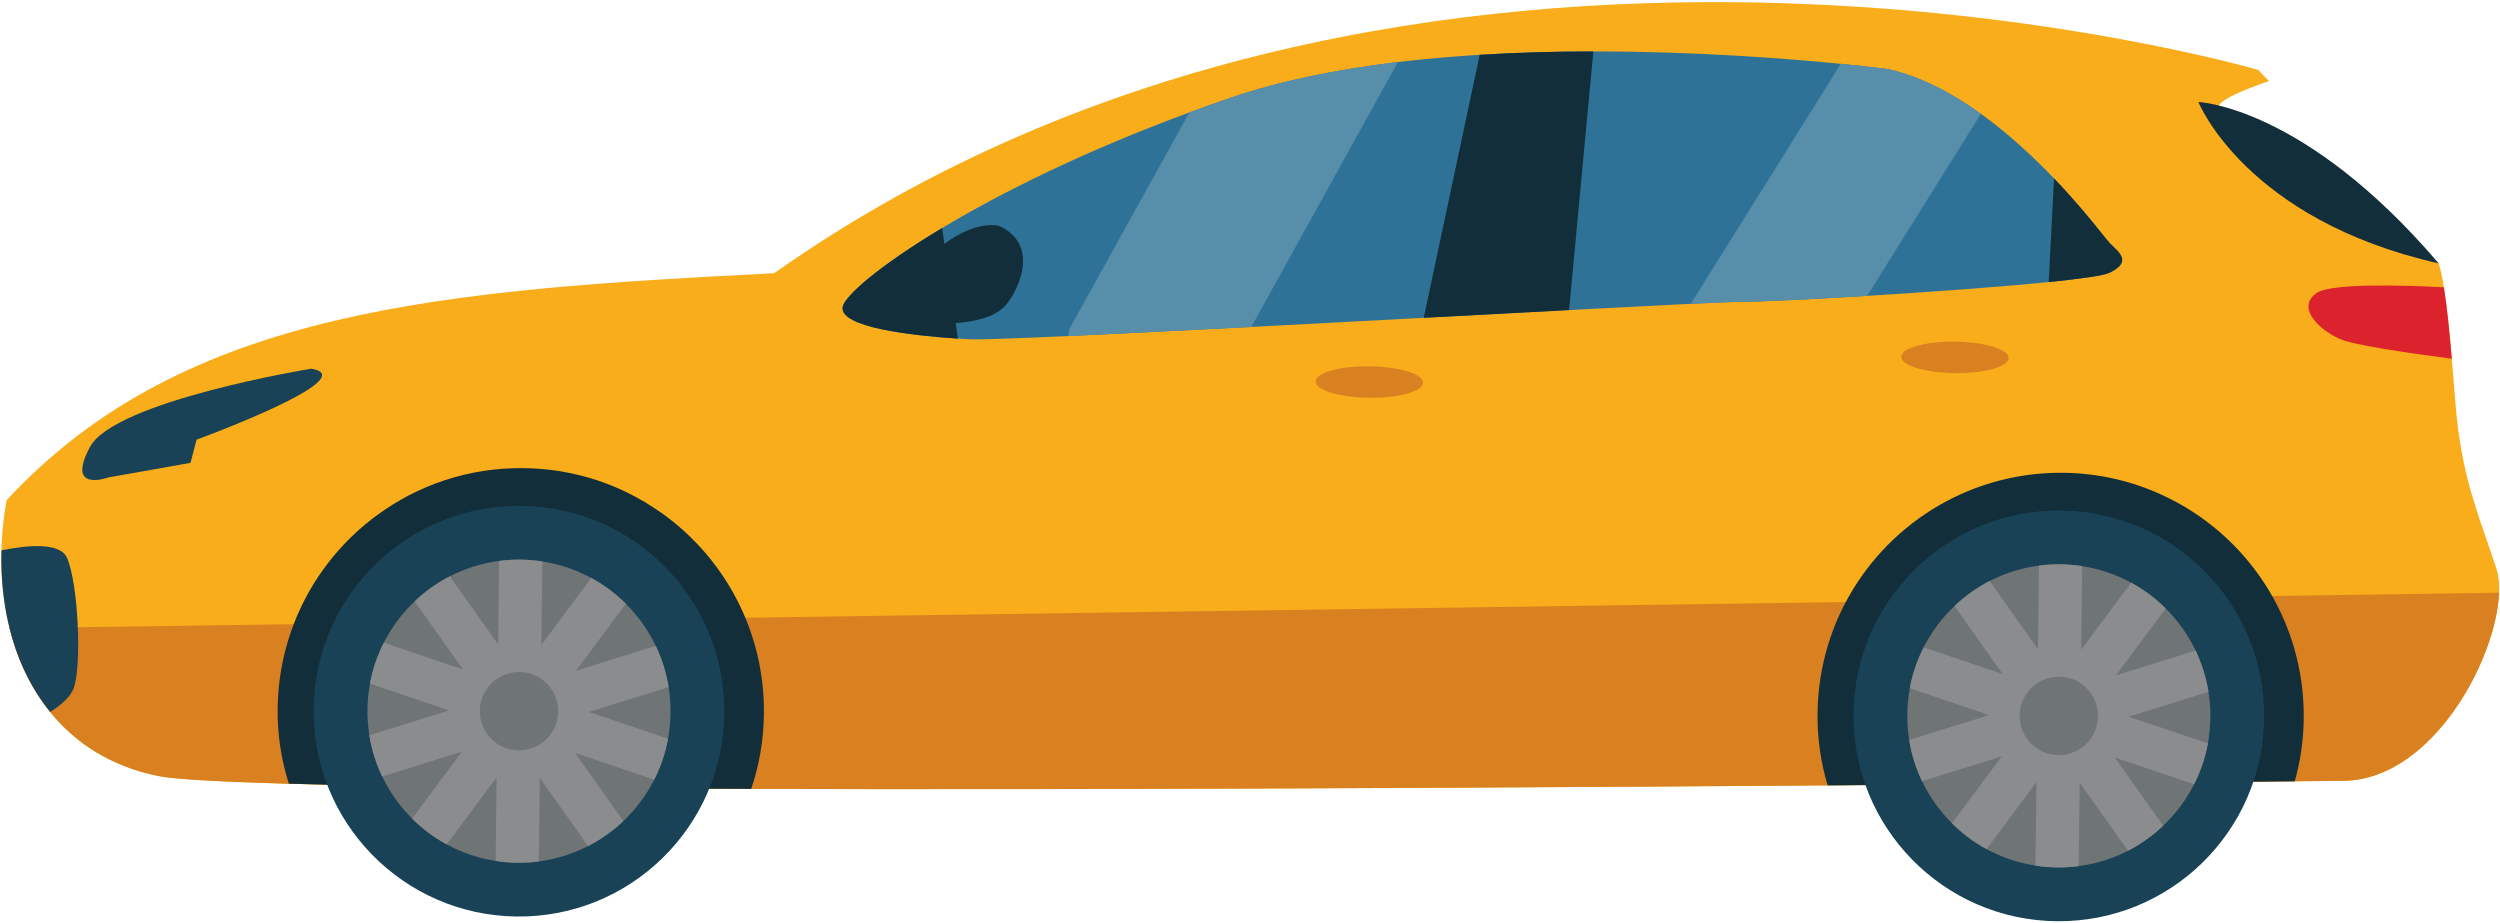
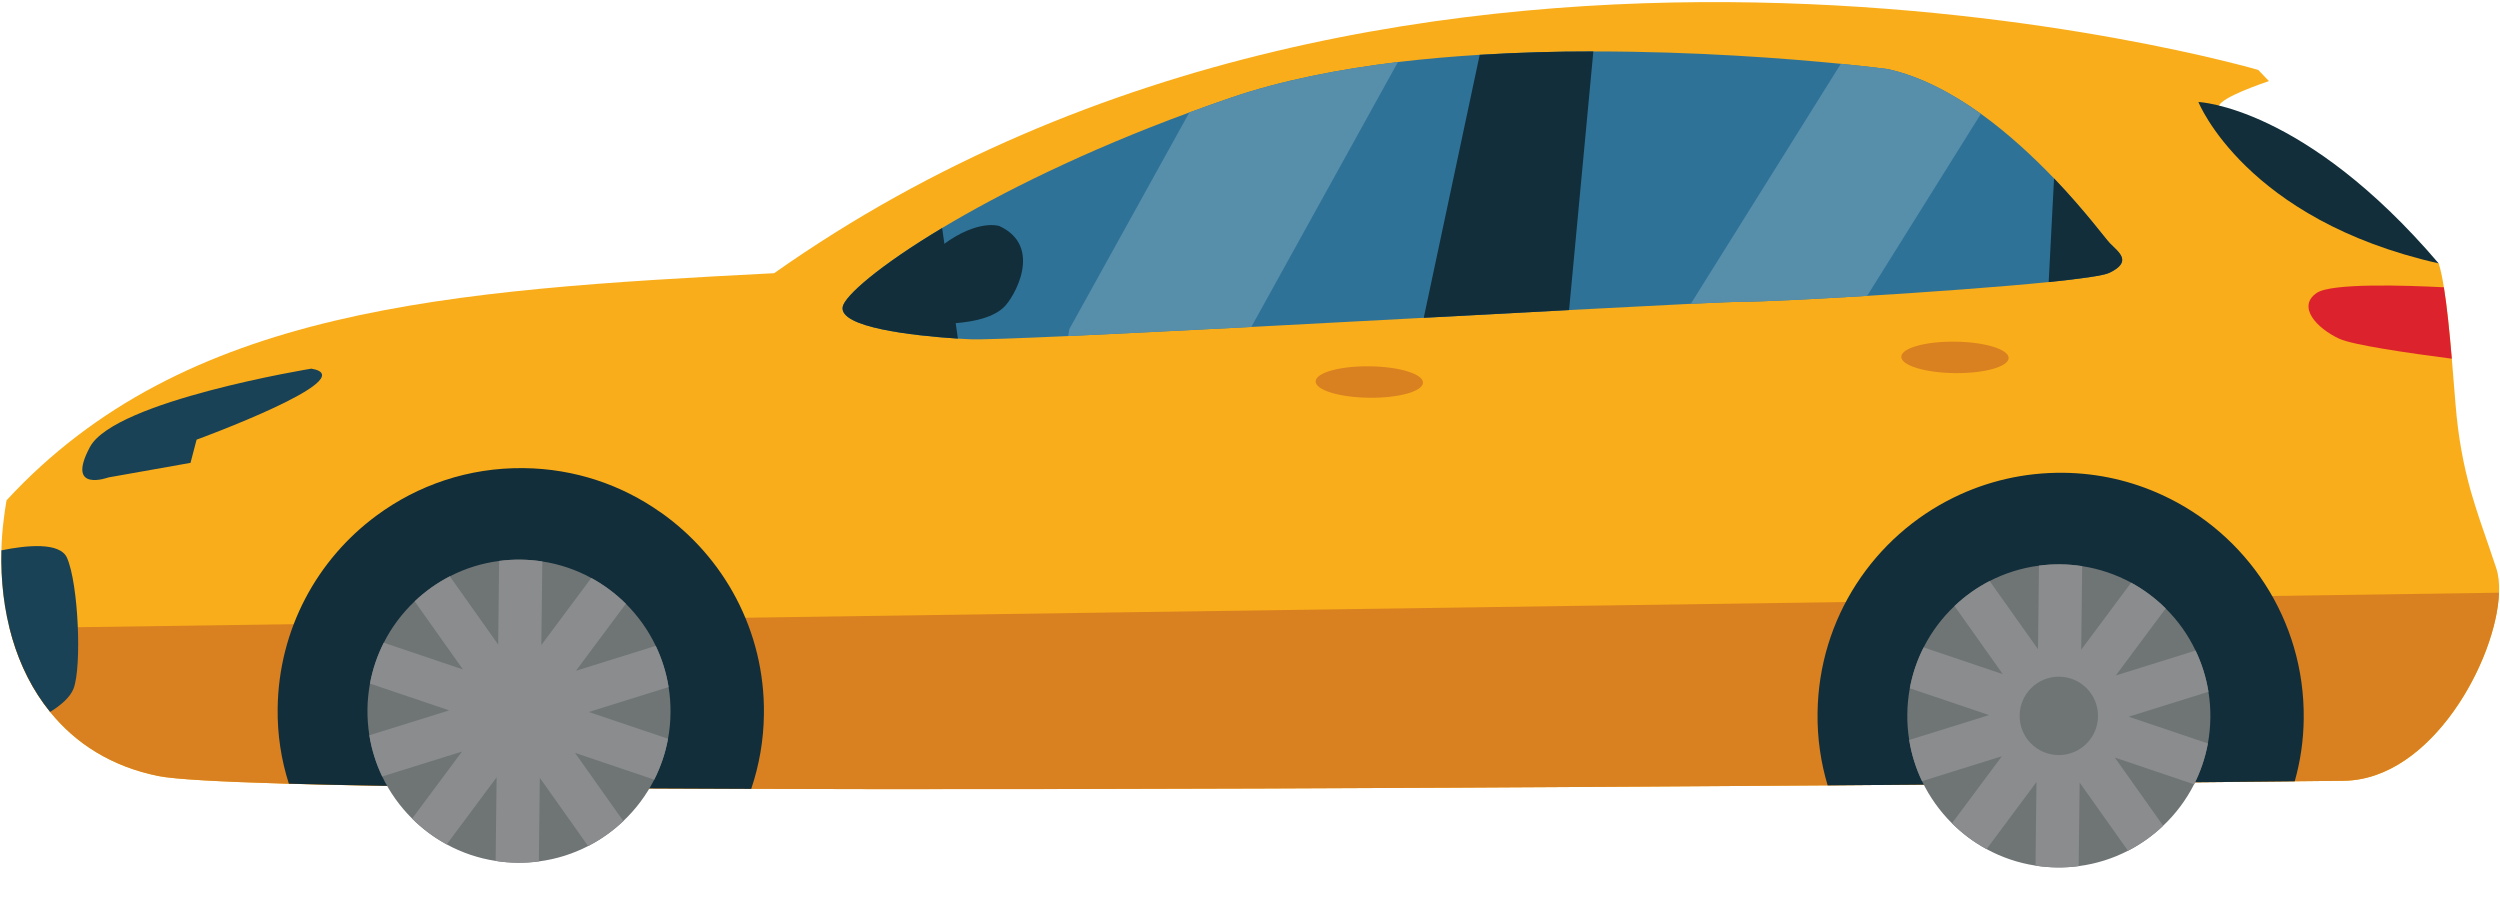
<svg xmlns="http://www.w3.org/2000/svg" width="1067" height="394" viewBox="0 0 1067 394" fill="none">
  <path d="M1000.36 333.232C957.326 333.83 121.911 342.127 67.609 331.207C47.614 327.17 32.283 317.324 21.389 303.835C6.605 285.651 -0.098 260.854 0.6 234.873C0.706 230.588 1.01 226.252 1.568 221.916C1.882 219.131 2.31 216.316 2.792 213.532C78.755 131.317 190.604 123.794 330.414 116.598C603.252 -75.822 963.816 29.846 963.816 29.846C963.816 29.846 965.511 31.613 968.378 34.606C958.704 37.931 945.475 43.134 947.073 46.197C949.306 50.508 1009.91 101.837 1040.82 112.401C1041.63 114.917 1042.38 118.395 1043.04 122.601C1044.35 130.594 1045.42 141.233 1046.43 153.085C1046.95 159.207 1047.48 165.639 1047.99 172.184C1049.19 187.25 1051.54 198.949 1054.56 209.723C1056.96 218.037 1059.69 225.849 1062.61 234.254C1063.5 236.915 1064.43 239.632 1065.38 242.434C1073.21 265.695 1043.4 332.632 1000.36 333.232" fill="#F9AD1A" />
  <path d="M1000.35 333.233C1038 332.709 1065.55 281.363 1066.58 252.965L944.499 254.722L853.583 256.005L288.647 264.059L288.605 264.063L164.461 265.84L4.057 268.111C7.39 281.452 13.121 293.678 21.381 303.837C32.273 317.326 47.606 327.173 67.602 331.21C121.904 342.13 957.304 333.832 1000.35 333.233" fill="#D98020" />
  <path d="M123.287 334.48C169.533 335.816 239.707 336.455 320.627 336.687C324.027 326.615 325.92 315.883 326.04 304.753C326.467 269.231 308.973 237.672 281.987 218.677L281.947 218.683C265.413 206.972 245.293 200.032 223.507 199.796C199.96 199.511 178.2 207.08 160.64 220.092C135.407 238.713 118.915 268.568 118.505 302.343C118.351 313.552 120.047 324.367 123.287 334.48" fill="#112E3A" />
-   <path d="M309.147 304.549C308.587 352.952 268.893 391.733 220.48 391.171C172.08 390.608 133.3 350.913 133.861 302.511C134.424 254.108 174.12 215.325 222.52 215.888C270.92 216.452 309.707 256.145 309.147 304.549" fill="#194256" />
  <path d="M286.173 304.287C286.133 308.04 285.774 311.713 285.12 315.289C283.987 321.472 281.974 327.333 279.227 332.755C275.854 339.389 271.387 345.361 266.04 350.415C261.587 354.656 256.52 358.259 251 361.099C244.547 364.421 237.454 366.689 229.987 367.651C226.96 368.065 223.893 368.245 220.747 368.208C217.613 368.172 214.547 367.92 211.533 367.437C204.093 366.301 197.053 363.869 190.667 360.397C185.227 357.429 180.24 353.711 175.894 349.365C170.667 344.192 166.334 338.116 163.12 331.405C160.507 325.92 158.623 320.013 157.629 313.807C157.069 310.216 156.787 306.536 156.831 302.783C156.874 299.029 157.241 295.341 157.901 291.765C159.039 285.584 161.053 279.721 163.8 274.3C167.16 267.665 171.627 261.708 176.973 256.656C181.427 252.415 186.467 248.811 191.987 245.972C198.454 242.647 205.534 240.381 213.027 239.417C216.04 239.005 219.12 238.824 222.254 238.861C225.387 238.897 228.467 239.149 231.467 239.633C238.933 240.769 245.96 243.199 252.347 246.673C257.8 249.64 262.76 253.36 267.12 257.689C272.334 262.879 276.667 268.939 279.867 275.649C282.493 281.133 284.374 287.041 285.36 293.248C285.947 296.839 286.227 300.533 286.173 304.287" fill="#6F7475" />
  <path d="M285.12 315.289L251.333 303.881L285.36 293.248C284.373 287.041 282.493 281.133 279.867 275.649L245.84 286.268L267.12 257.689C262.76 253.36 257.8 249.64 252.347 246.673L231.053 275.267L231.467 239.633C228.467 239.149 225.387 238.897 222.253 238.861C219.12 238.824 216.04 239.005 213.027 239.417L212.613 275.053L191.987 245.972C186.467 248.811 181.427 252.415 176.973 256.656L197.56 285.707L163.8 274.3C161.053 279.721 159.039 285.584 157.901 291.765L191.68 303.189L157.629 313.807C158.623 320.013 160.507 325.92 163.12 331.405L197.16 320.787L175.893 349.365C180.24 353.711 185.227 357.429 190.667 360.397L211.947 331.788L211.533 367.437C214.547 367.92 217.613 368.172 220.747 368.208C223.893 368.245 226.96 368.065 229.987 367.651L230.4 332.017L251 361.099C256.52 358.259 261.587 354.656 266.04 350.415L245.427 321.332L279.227 332.755C281.973 327.333 283.987 321.472 285.12 315.289" fill="#8A8C8D" />
-   <path d="M238.227 303.729C238.12 312.965 230.546 320.364 221.306 320.257C212.08 320.149 204.68 312.576 204.787 303.341C204.893 294.105 212.467 286.705 221.693 286.812C230.933 286.92 238.333 294.493 238.227 303.729" fill="#6F7475" />
  <path d="M780.04 335.205C870.667 334.541 944.12 333.827 979.387 333.463C981.8 324.956 983.133 316.004 983.227 306.745C983.72 264.491 958.893 227.812 922.813 211.264C909.973 205.335 895.747 201.953 880.693 201.785C863.92 201.604 848.093 205.383 833.973 212.281C799.867 228.932 776.2 263.784 775.733 304.328C775.587 315.068 777.12 325.44 780.04 335.205" fill="#112E3A" />
-   <path d="M966.347 306.553C965.787 354.956 926.093 393.739 877.693 393.176C829.28 392.612 790.507 352.917 791.067 304.515C791.627 256.112 831.32 217.329 879.72 217.893C928.134 218.456 966.907 258.149 966.347 306.553" fill="#194256" />
  <path d="M943.387 306.292C943.333 310.044 942.973 313.717 942.333 317.295C941.187 323.475 939.173 329.337 936.427 334.759C933.053 341.393 928.587 347.365 923.24 352.417C918.787 356.661 913.72 360.263 908.213 363.103C901.747 366.427 894.653 368.693 887.187 369.656C884.173 370.069 881.093 370.251 877.96 370.213C874.827 370.177 871.747 369.924 868.747 369.441C861.293 368.305 854.267 365.875 847.88 362.403C842.427 359.433 837.453 355.715 833.093 351.369C827.88 346.195 823.547 340.12 820.333 333.409C817.707 327.925 815.827 322.019 814.84 315.811C814.267 312.221 813.987 308.54 814.04 304.788C814.08 301.033 814.44 297.347 815.107 293.769C816.24 287.588 818.253 281.725 821.013 276.305C824.36 269.669 828.84 263.712 834.173 258.66C838.627 254.417 843.68 250.815 849.187 247.975C855.653 244.652 862.747 242.385 870.227 241.423C873.253 241.009 876.32 240.829 879.467 240.865C882.6 240.903 885.667 241.153 888.68 241.637C896.133 242.775 903.173 245.204 909.56 248.677C915 251.644 919.973 255.363 924.32 259.695C929.547 264.883 933.88 270.943 937.067 277.653C939.693 283.139 941.573 289.045 942.573 295.251C943.147 298.843 943.427 302.537 943.387 306.292" fill="#6F7475" />
  <path d="M942.333 317.295L908.533 305.887L942.573 295.251C941.573 289.045 939.693 283.139 937.067 277.653L903.04 288.273L924.32 259.695C919.974 255.363 915 251.644 909.56 248.677L888.267 277.272L888.68 241.637C885.667 241.153 882.6 240.903 879.467 240.865C876.32 240.829 873.253 241.009 870.227 241.423L869.813 277.057L849.187 247.975C843.68 250.815 838.627 254.417 834.173 258.66L854.773 287.711L821.013 276.305C818.253 281.725 816.24 287.588 815.107 293.769L848.88 305.193L814.84 315.811C815.827 322.019 817.707 327.925 820.333 333.409L854.36 322.791L833.093 351.369C837.453 355.715 842.427 359.433 847.88 362.403L869.16 333.792L868.747 369.441C871.747 369.924 874.827 370.177 877.96 370.213C881.093 370.251 884.174 370.069 887.187 369.656L887.6 334.021L908.213 363.103C913.72 360.263 918.787 356.661 923.24 352.417L902.627 323.336L936.427 334.759C939.173 329.337 941.187 323.475 942.333 317.295" fill="#8A8C8D" />
  <path d="M895.427 305.735C895.32 314.969 887.747 322.368 878.52 322.261C869.28 322.155 861.88 314.581 861.987 305.345C862.093 296.109 869.667 288.709 878.907 288.816C888.133 288.924 895.533 296.499 895.427 305.735Z" fill="#6F7475" />
  <path d="M1046.43 153.096C1027.68 150.679 1004.22 147.222 998.501 144.618C988.629 140.079 980.282 130.792 988.806 125C995.137 120.733 1026.75 121.777 1043.04 122.615C1044.35 130.606 1045.42 141.246 1046.43 153.096" fill="#DC232D" />
  <path d="M900.28 116.433C897.813 117.617 887.987 118.996 874.36 120.388C853.253 122.511 823.067 124.668 796.893 126.28C771.533 127.817 749.987 128.836 744.267 128.769C742.04 128.744 733.947 129.1 721.64 129.661C708.44 130.297 690.427 131.244 669.667 132.327C650.733 133.319 629.533 134.455 607.64 135.637C583.24 136.932 557.973 138.272 534.053 139.544C504.613 141.063 477.16 142.435 455.907 143.428C433.453 144.435 417.827 145.015 413.92 144.8C412.333 144.725 410.613 144.621 408.813 144.516C388.96 143.213 358.187 139.671 359.64 131.005C360.427 126.392 375.12 113.484 402.093 97.307C427.133 82.321 462.76 64.499 507.613 47.995C513.387 45.863 519.32 43.733 525.413 41.661C546.8 34.357 571.267 29.539 596.627 26.479C608.133 25.12 619.84 24.1 631.52 23.389C647.92 22.368 664.267 21.939 680.027 21.953C723.88 21.927 763.107 25.005 785.667 27.24C798.307 28.485 805.707 29.473 805.707 29.473C819.68 32.569 833.213 39.8 845.453 48.569C857.28 57.079 867.907 67.039 876.653 76.132C889.987 90.099 898.787 102.096 900.427 103.751C904.24 107.656 910.293 111.589 900.28 116.433" fill="#2F7298" />
  <path d="M680.04 21.963L669.68 132.336C650.747 133.328 629.547 134.463 607.653 135.645L631.533 23.399C647.92 22.377 664.28 21.948 680.04 21.963" fill="#112E3A" />
  <path d="M132.884 157.337C132.884 157.337 48.897 171.068 38.373 190.8C27.849 210.529 46.31 203.759 46.31 203.759L81.311 197.548L83.905 187.651C83.905 187.651 156.001 161.283 132.884 157.337Z" fill="#194256" />
  <path d="M31.409 293.843C29.955 297.688 25.771 301.135 21.399 303.845C6.615 285.661 -0.087 260.863 0.609 234.883C11.091 232.749 25.597 231.197 28.617 238.112C33.479 249.189 34.956 284.525 31.409 293.843" fill="#194256" />
  <path d="M900.293 116.443C897.827 117.627 888 119.005 874.373 120.397L876.667 76.141C890 90.108 898.8 102.105 900.44 103.759C904.253 107.665 910.307 111.597 900.293 116.443Z" fill="#112E3A" />
  <path d="M607.333 163.315C607.293 167.021 597 169.907 584.347 169.759C571.693 169.612 561.467 166.488 561.52 162.783C561.56 159.077 571.853 156.192 584.507 156.339C597.16 156.485 607.373 159.609 607.333 163.315Z" fill="#D98020" />
  <path d="M857.293 152.8C857.24 156.505 846.947 159.391 834.307 159.244C821.653 159.096 811.427 155.972 811.467 152.267C811.52 148.56 821.8 145.676 834.453 145.823C847.107 145.971 857.333 149.092 857.293 152.8Z" fill="#D98020" />
  <path d="M408.827 144.525C388.973 143.223 358.2 139.68 359.653 131.015C360.44 126.401 375.133 113.493 402.107 97.316L408.827 144.525Z" fill="#112E3A" />
  <path d="M426.533 96.473C426.533 96.473 417.48 93.336 402.453 104.468C387.44 115.597 379.053 125.141 382.293 130.699C385.533 136.256 399.573 138.627 408.133 137.899C416.693 137.171 423.88 135.313 428.333 131.235C432.8 127.155 445.467 105.243 426.533 96.473" fill="#112E3A" />
  <path d="M455.906 143.428C456.053 142.472 456.2 141.515 456.387 140.503V140.475L507.613 47.995C513.386 45.863 519.32 43.733 525.413 41.661C546.8 34.357 571.267 29.539 596.627 26.479L534.053 139.544C504.613 141.063 477.16 142.435 455.906 143.428" fill="#578FAB" />
  <path d="M721.64 129.661L785.667 27.24C798.307 28.485 805.707 29.473 805.707 29.473C819.68 32.569 833.213 39.8 845.453 48.569L796.893 126.28C772.307 127.771 751.32 128.772 744.84 128.772C744.627 128.772 744.44 128.771 744.267 128.769C744.187 128.768 744.107 128.768 744.013 128.768C741.48 128.768 733.52 129.119 721.64 129.661" fill="#578FAB" />
-   <path d="M938.28 43.535C938.28 43.535 983.548 45.231 1040.82 112.411C958.286 93.77 938.28 43.535 938.28 43.535Z" fill="#112E3A" />
+   <path d="M938.28 43.535C938.28 43.535 983.548 45.231 1040.82 112.411C958.286 93.77 938.28 43.535 938.28 43.535" fill="#112E3A" />
</svg>